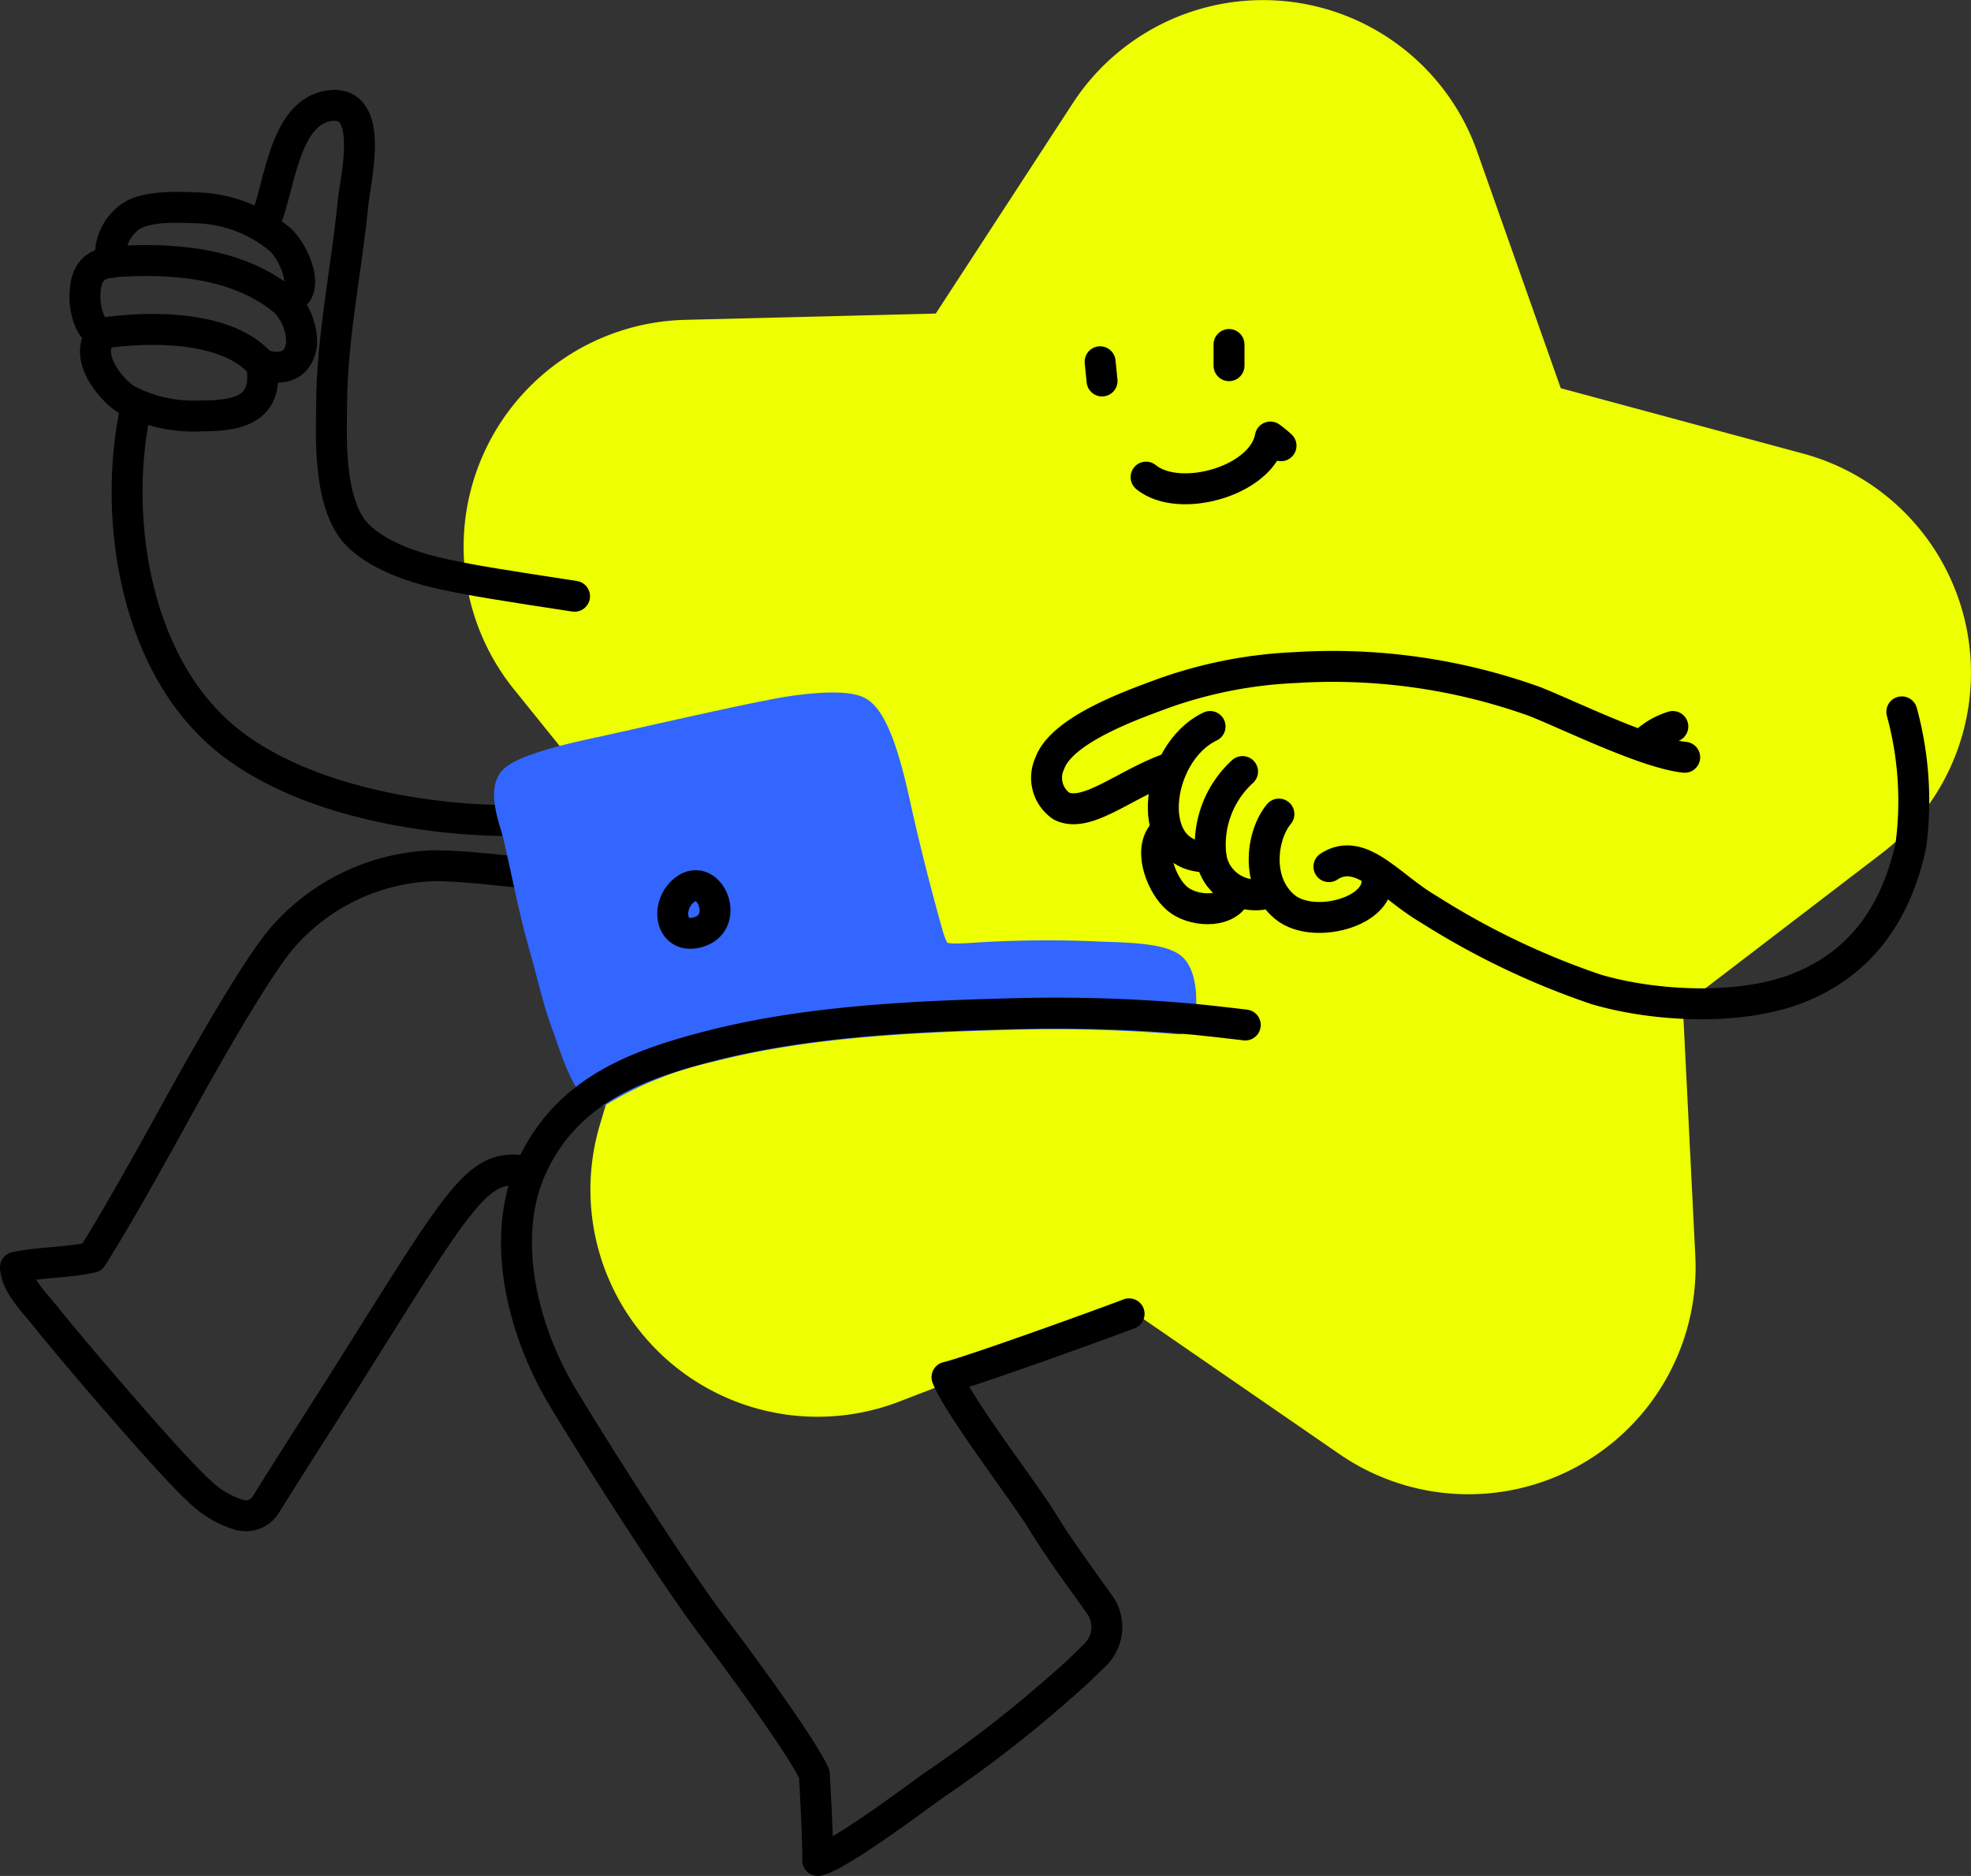
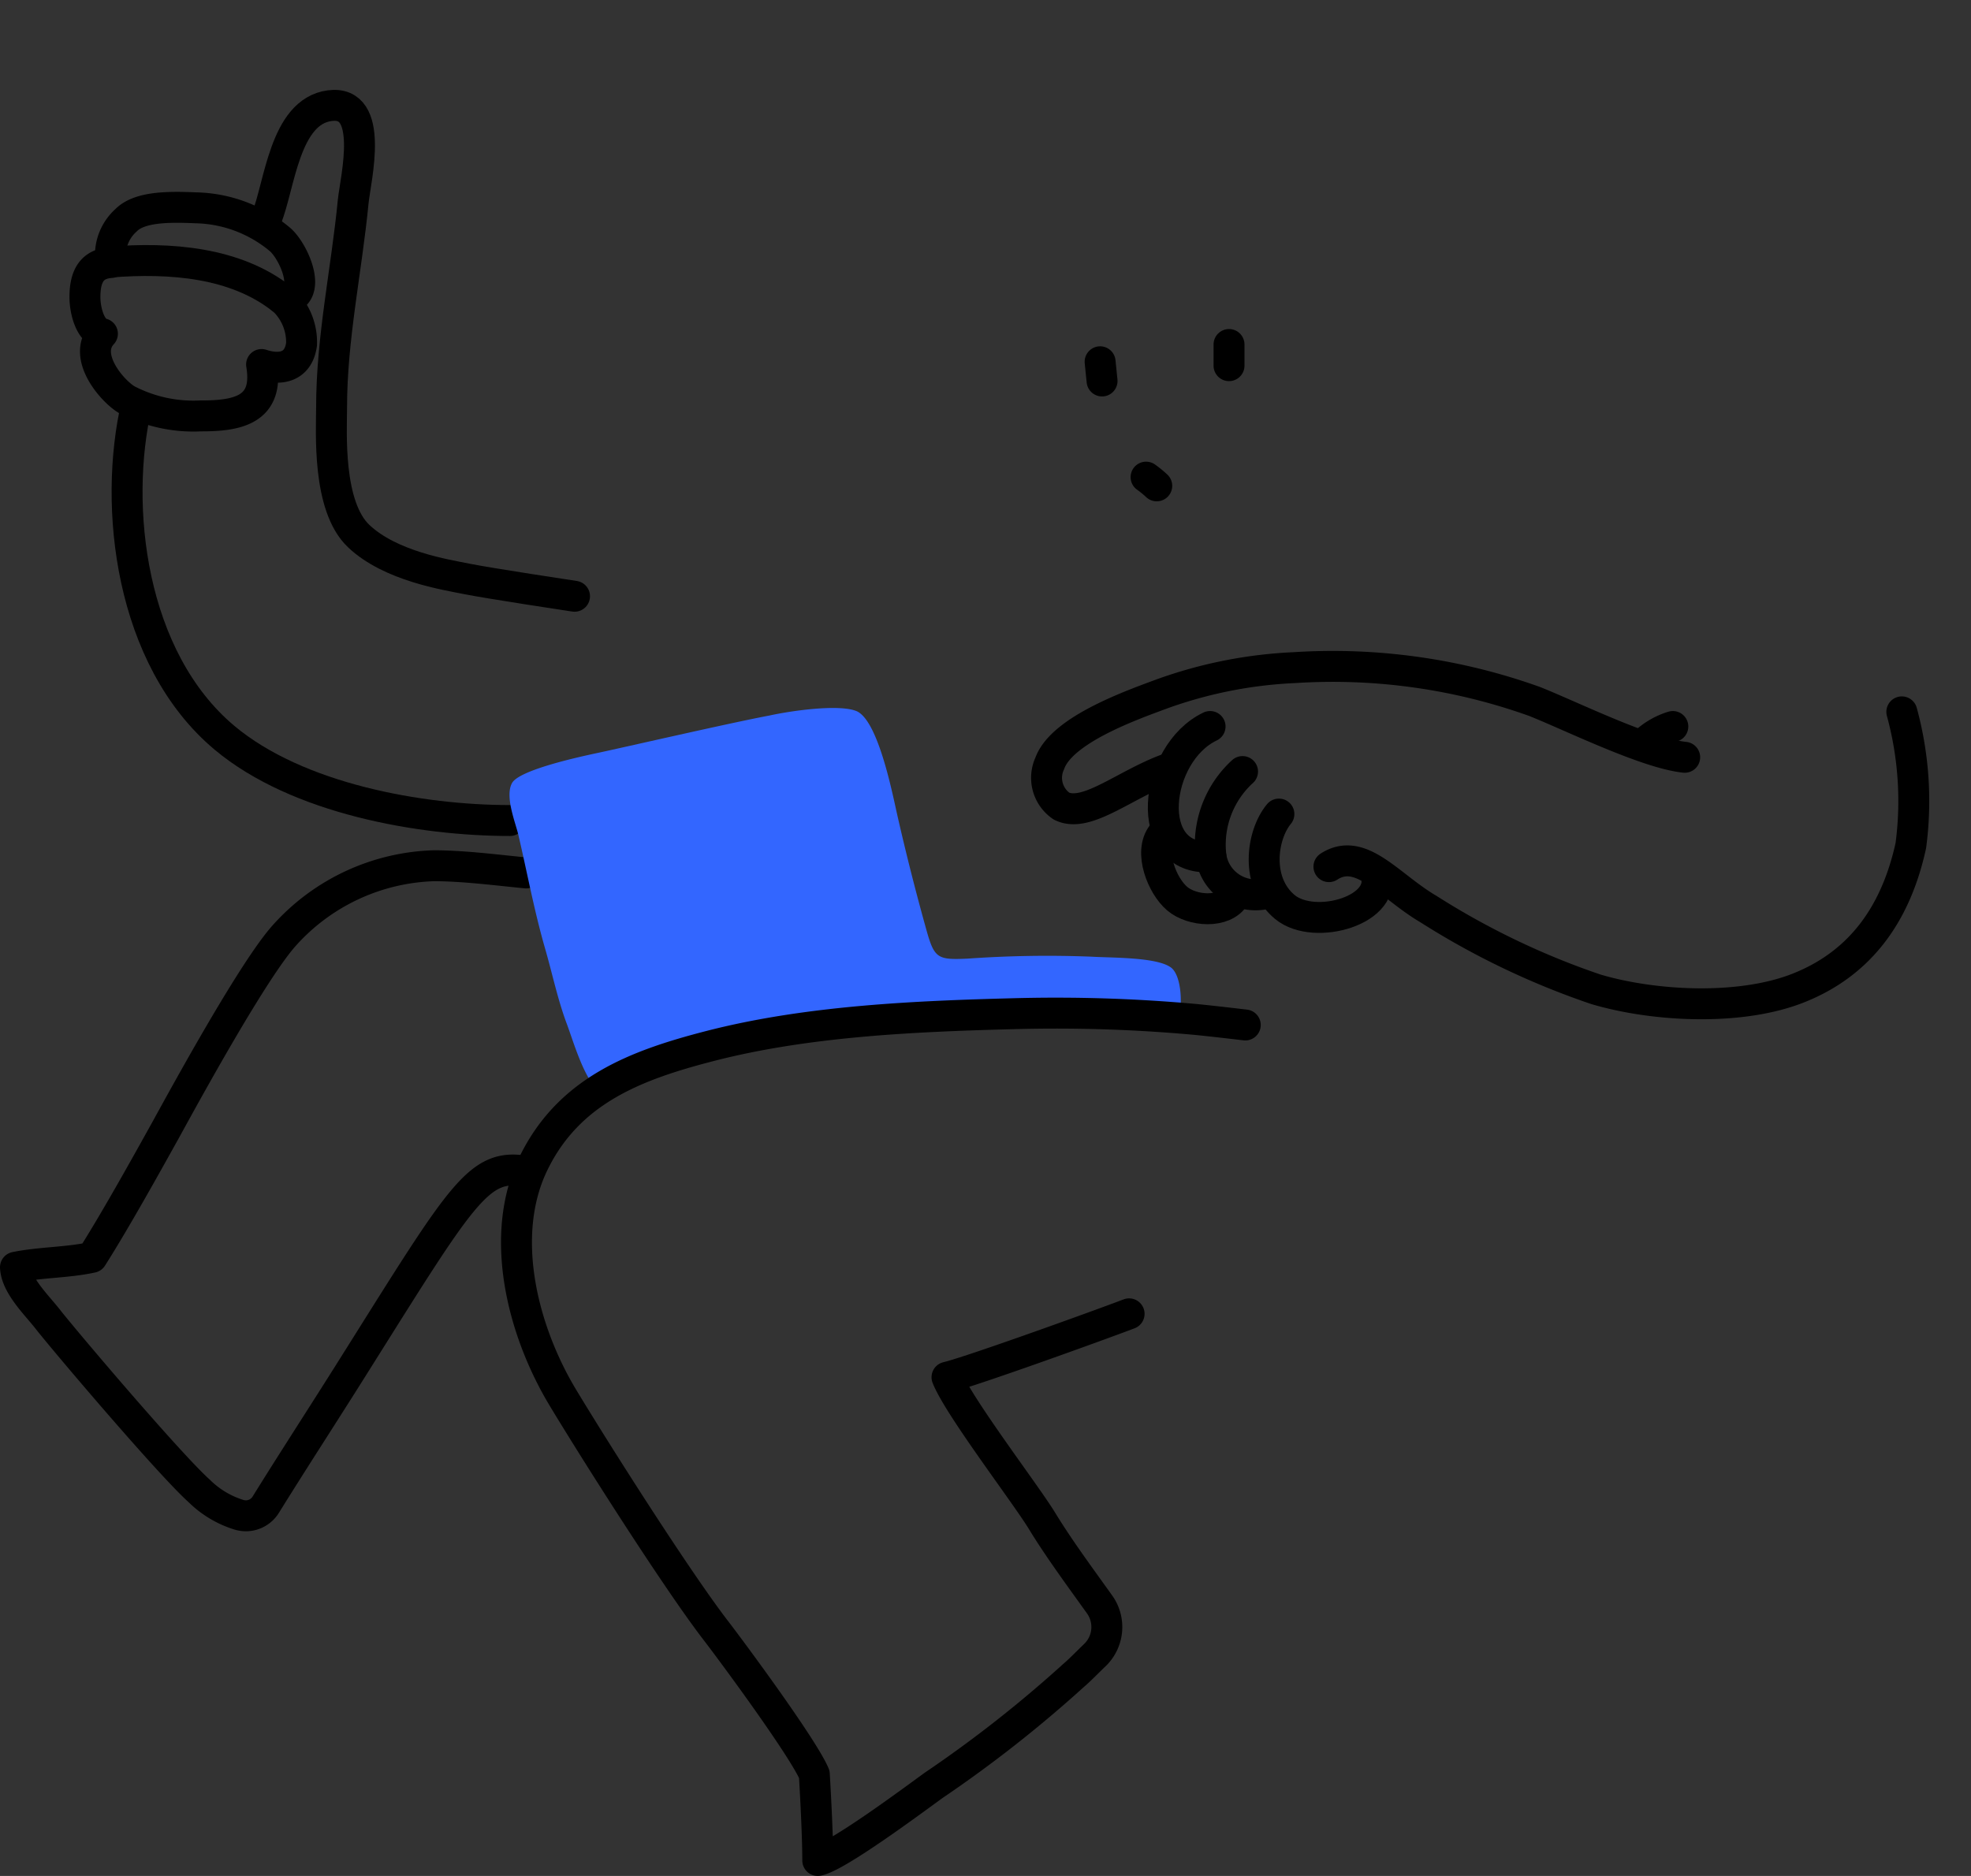
<svg xmlns="http://www.w3.org/2000/svg" width="160.601" height="152.887">
  <rect width="100%" height="100%" fill="#333333" stroke="none" />
  <defs>
    <style>
            .cls-2{fill:none;stroke-linecap:round;stroke-linejoin:round;stroke-width:2.52px;stroke:#000}
        </style>
  </defs>
  <g id="stych-ingenieur" transform="translate(-1667.059 -443.193)">
-     <path id="Tracé_5909" data-name="Tracé 5909" d="m1827.56 480.157-19.734-5.325-6.807-19.269a18.5 18.5 0 0 0-32.956-3.955l-11.163 17.139-20.433.514a18.5 18.5 0 0 0-13.932 30.116l12.83 15.915-5.839 19.588a18.51 18.51 0 0 0 24.338 22.563l19.1-7.345 16.833 11.606a18.511 18.511 0 0 0 28.991-16.185l-1.016-20.371L1834 512.722a18.511 18.511 0 0 0-6.44-32.565" transform="translate(-13.593)" style="fill:#edff00" />
    <path id="Tracé_5910" data-name="Tracé 5910" class="cls-2" d="M1721.484 494.984s-6.978-1.053-8.741-1.408-6.244-1.041-8.839-3.489-2.216-8.57-2.216-10.492c0-5.643 1.225-11.226 1.764-16.809.2-1.861 1.787-8.264-1.91-7.786s-4.077 6.538-5.167 9.194" transform="translate(-7.611 -3.196)" />
    <path id="Tracé_5911" data-name="Tracé 5911" class="cls-2" d="M1685.083 466.419a11.018 11.018 0 0 1 6.856 2.546c1.151.918 2.913 4.812.257 4.9a4.753 4.753 0 0 1 1.543 3.673c-.27 1.947-1.812 2.131-3.257 1.653.612 3.673-1.9 4.2-4.959 4.187a11.7 11.7 0 0 1-6.01-1.31c-1.224-.722-3.673-3.574-2-5.386-.992-.221-1.383-1.825-1.42-2.792-.074-2.448 1.028-2.926 2.118-3.012a3.82 3.82 0 0 1 1.224-3.44c1.081-1.105 3.431-1.117 5.648-1.019z" transform="translate(-2.109 -6.29)" />
    <path id="Tracé_5912" data-name="Tracé 5912" class="cls-2" d="M1681.573 488.458c-1.922 8.275-.527 20.69 7.162 27.142 5.949 4.982 15.976 6.745 23.261 6.745" transform="translate(-3.385 -12.28)" />
-     <path id="Tracé_5913" data-name="Tracé 5913" class="cls-2" d="M1677.98 480.345c3.8-.576 10.222-.661 12.965 2.51" transform="translate(-2.621 -9.994)" />
    <path id="Tracé_5914" data-name="Tracé 5914" class="cls-2" d="M1678.937 472.453c4.836-.38 10.174 0 13.981 3.012" transform="translate(-2.88 -7.905)" />
    <path id="Tracé_5915" data-name="Tracé 5915" class="cls-2" d="M1709.993 564.93c-3.931-.711-5.154 1.591-14.067 15.768-2.387 3.808-4.9 7.664-7.223 11.41a1.908 1.908 0 0 1-2.118.82 7.913 7.913 0 0 1-3.294-1.959c-2.289-2.044-10.259-11.4-12.242-13.87-.931-1.224-2.657-2.816-2.73-4.358 2.045-.416 4.2-.367 6.231-.808 1.91-3 4.64-7.92 6-10.369 1.774-3.232 7.211-13.161 9.72-15.915a17.053 17.053 0 0 1 12.132-5.632c2.448 0 5.24.367 7.542.588" transform="translate(0 -26.267)" />
    <path id="Tracé_5916" data-name="Tracé 5916" d="M1726.459 541.975c.576 1.984 1.028 4.162 1.763 6.121.539 1.433 1.383 4.431 2.608 5.5a30.178 30.178 0 0 1 9.022-3.612c8.056-2.081 16.932-2.448 25.2-2.657a124.447 124.447 0 0 1 13 .38c.38-1.04.282-3.673-.673-4.236-1.224-.807-4.9-.734-6.427-.832a91.954 91.954 0 0 0-10.051.159c-2.449.111-2.718 0-3.367-2.325a196.72 196.72 0 0 1-2.388-9.427c-.428-1.911-1.591-7.774-3.354-8.436-1.481-.563-5.35 0-7.065.38-3.085.575-12.242 2.681-13.993 3.048-1.433.306-6.366 1.371-6.966 2.448s.27 3.208.514 4.224c.722 3.1 1.31 6.268 2.179 9.268" transform="translate(-14.986 -21.479)" style="fill:#36f" />
-     <path id="Tracé_5917" data-name="Tracé 5917" d="M1726.459 541.975c.576 1.984 1.028 4.162 1.763 6.121.539 1.433 1.383 4.431 2.608 5.5a30.178 30.178 0 0 1 9.022-3.612c8.056-2.081 16.932-2.448 25.2-2.657a124.447 124.447 0 0 1 13 .38c.38-1.04.282-3.673-.673-4.236-1.224-.807-4.9-.734-6.427-.832a91.954 91.954 0 0 0-10.051.159c-2.449.111-2.718 0-3.367-2.325a196.72 196.72 0 0 1-2.388-9.427c-.428-1.911-1.591-7.774-3.354-8.436-1.481-.563-5.35 0-7.065.38-3.085.575-12.242 2.681-13.993 3.048-1.433.306-6.366 1.371-6.966 2.448s.27 3.208.514 4.224c.718 3.095 1.309 6.266 2.177 9.265z" transform="translate(-14.986 -21.479)" style="stroke:#36f;fill:none;stroke-linecap:round;stroke-linejoin:round;stroke-width:2.52px" />
    <path id="Ligne_242" data-name="Ligne 242" class="cls-2" transform="translate(1756.698 472.676)" d="M.159 1.567 0 0" />
    <path id="Ligne_243" data-name="Ligne 243" class="cls-2" transform="translate(1767.202 471.269)" d="M0 1.726V0" />
-     <path id="Tracé_5918" data-name="Tracé 5918" class="cls-2" d="M1794.74 495.338c2.706 2.216 9.476.318 10.125-3.269a8.189 8.189 0 0 1 .869.71" transform="translate(-34.296 -13.259)" />
+     <path id="Tracé_5918" data-name="Tracé 5918" class="cls-2" d="M1794.74 495.338a8.189 8.189 0 0 1 .869.71" transform="translate(-34.296 -13.259)" />
    <path id="Tracé_5919" data-name="Tracé 5919" class="cls-2" d="M1793.827 525.95c-3.673 1.224-6.905 4.2-9 3.158a2.79 2.79 0 0 1-.955-3.477c.979-2.755 6.746-4.775 9.108-5.656a36.553 36.553 0 0 1 10.859-2.154 48.708 48.708 0 0 1 19.527 2.755c2.938 1.163 9.108 4.224 12.243 4.554" transform="translate(-31.278 -20.219)" />
    <path id="Tracé_5920" data-name="Tracé 5920" class="cls-2" d="M1850.784 525.582a5.855 5.855 0 0 1 2.08-1.138" transform="translate(-49.5 -22.042)" />
    <path id="Tracé_5921" data-name="Tracé 5921" class="cls-2" d="M1800.477 524.443c-4.6 2.191-5.57 11.018.074 10.614" transform="translate(-34.818 -22.042)" />
    <path id="Tracé_5922" data-name="Tracé 5922" class="cls-2" d="M1804.546 529.483a8.068 8.068 0 0 0-2.57 6.941 3.672 3.672 0 0 0 4.2 3.062c.1-.016.208-.037.31-.062" transform="translate(-36.242 -23.409)" />
    <path id="Tracé_5923" data-name="Tracé 5923" class="cls-2" d="M1809.144 534.237c-1.42 1.715-1.947 5.57.49 7.579s8.57.2 7.345-2.889" transform="translate(-37.877 -24.699)" />
    <path id="Tracé_5924" data-name="Tracé 5924" class="cls-2" d="M1815.185 535.423c2.608-1.689 4.9 1.579 8.117 3.464a63.225 63.225 0 0 0 13.65 6.538c4.811 1.42 11.862 1.763 16.576-.147 5.166-2.081 7.909-6.256 9.071-11.569a27.557 27.557 0 0 0-.734-10.9" transform="translate(-39.842 -21.6)" />
    <path id="Tracé_5925" data-name="Tracé 5925" class="cls-2" d="M1796.368 536.539c-1.1 1.432 0 4.175 1.224 5.215s3.856 1.224 4.688-.2" transform="translate(-34.614 -25.323)" />
    <path id="Tracé_5926" data-name="Tracé 5926" class="cls-2" d="M1774.259 581.007c-2.607.992-12.989 4.738-14.837 5.167.93 2.375 6.39 9.488 7.748 11.716s3.086 4.567 4.689 6.807a3.171 3.171 0 0 1-.379 4.114c-.612.587-1.224 1.224-1.715 1.64a102.538 102.538 0 0 1-11.434 8.986c-1.69 1.225-7.848 5.815-9.44 6.121 0-2.448-.281-7.027-.281-7.027-.931-2.191-6.672-9.953-7.97-11.643-3.171-4.1-9.855-14.63-12.524-19.061-3.257-5.411-5.277-13.173-2.375-19.111s8.361-7.982 14.323-9.524c8.056-2.081 16.932-2.448 25.2-2.657a125.863 125.863 0 0 1 14.25.465c1.224.111 4.211.466 4.211.466" transform="translate(-15.199 -30.738)" />
-     <path id="Tracé_5927" data-name="Tracé 5927" class="cls-2" d="M1743.96 546.007c-2.24.722-2.779-1.91-1.371-3.257 2.081-1.983 4.053 2.4 1.371 3.257z" transform="translate(-19.938 -26.87)" />
  </g>
</svg>